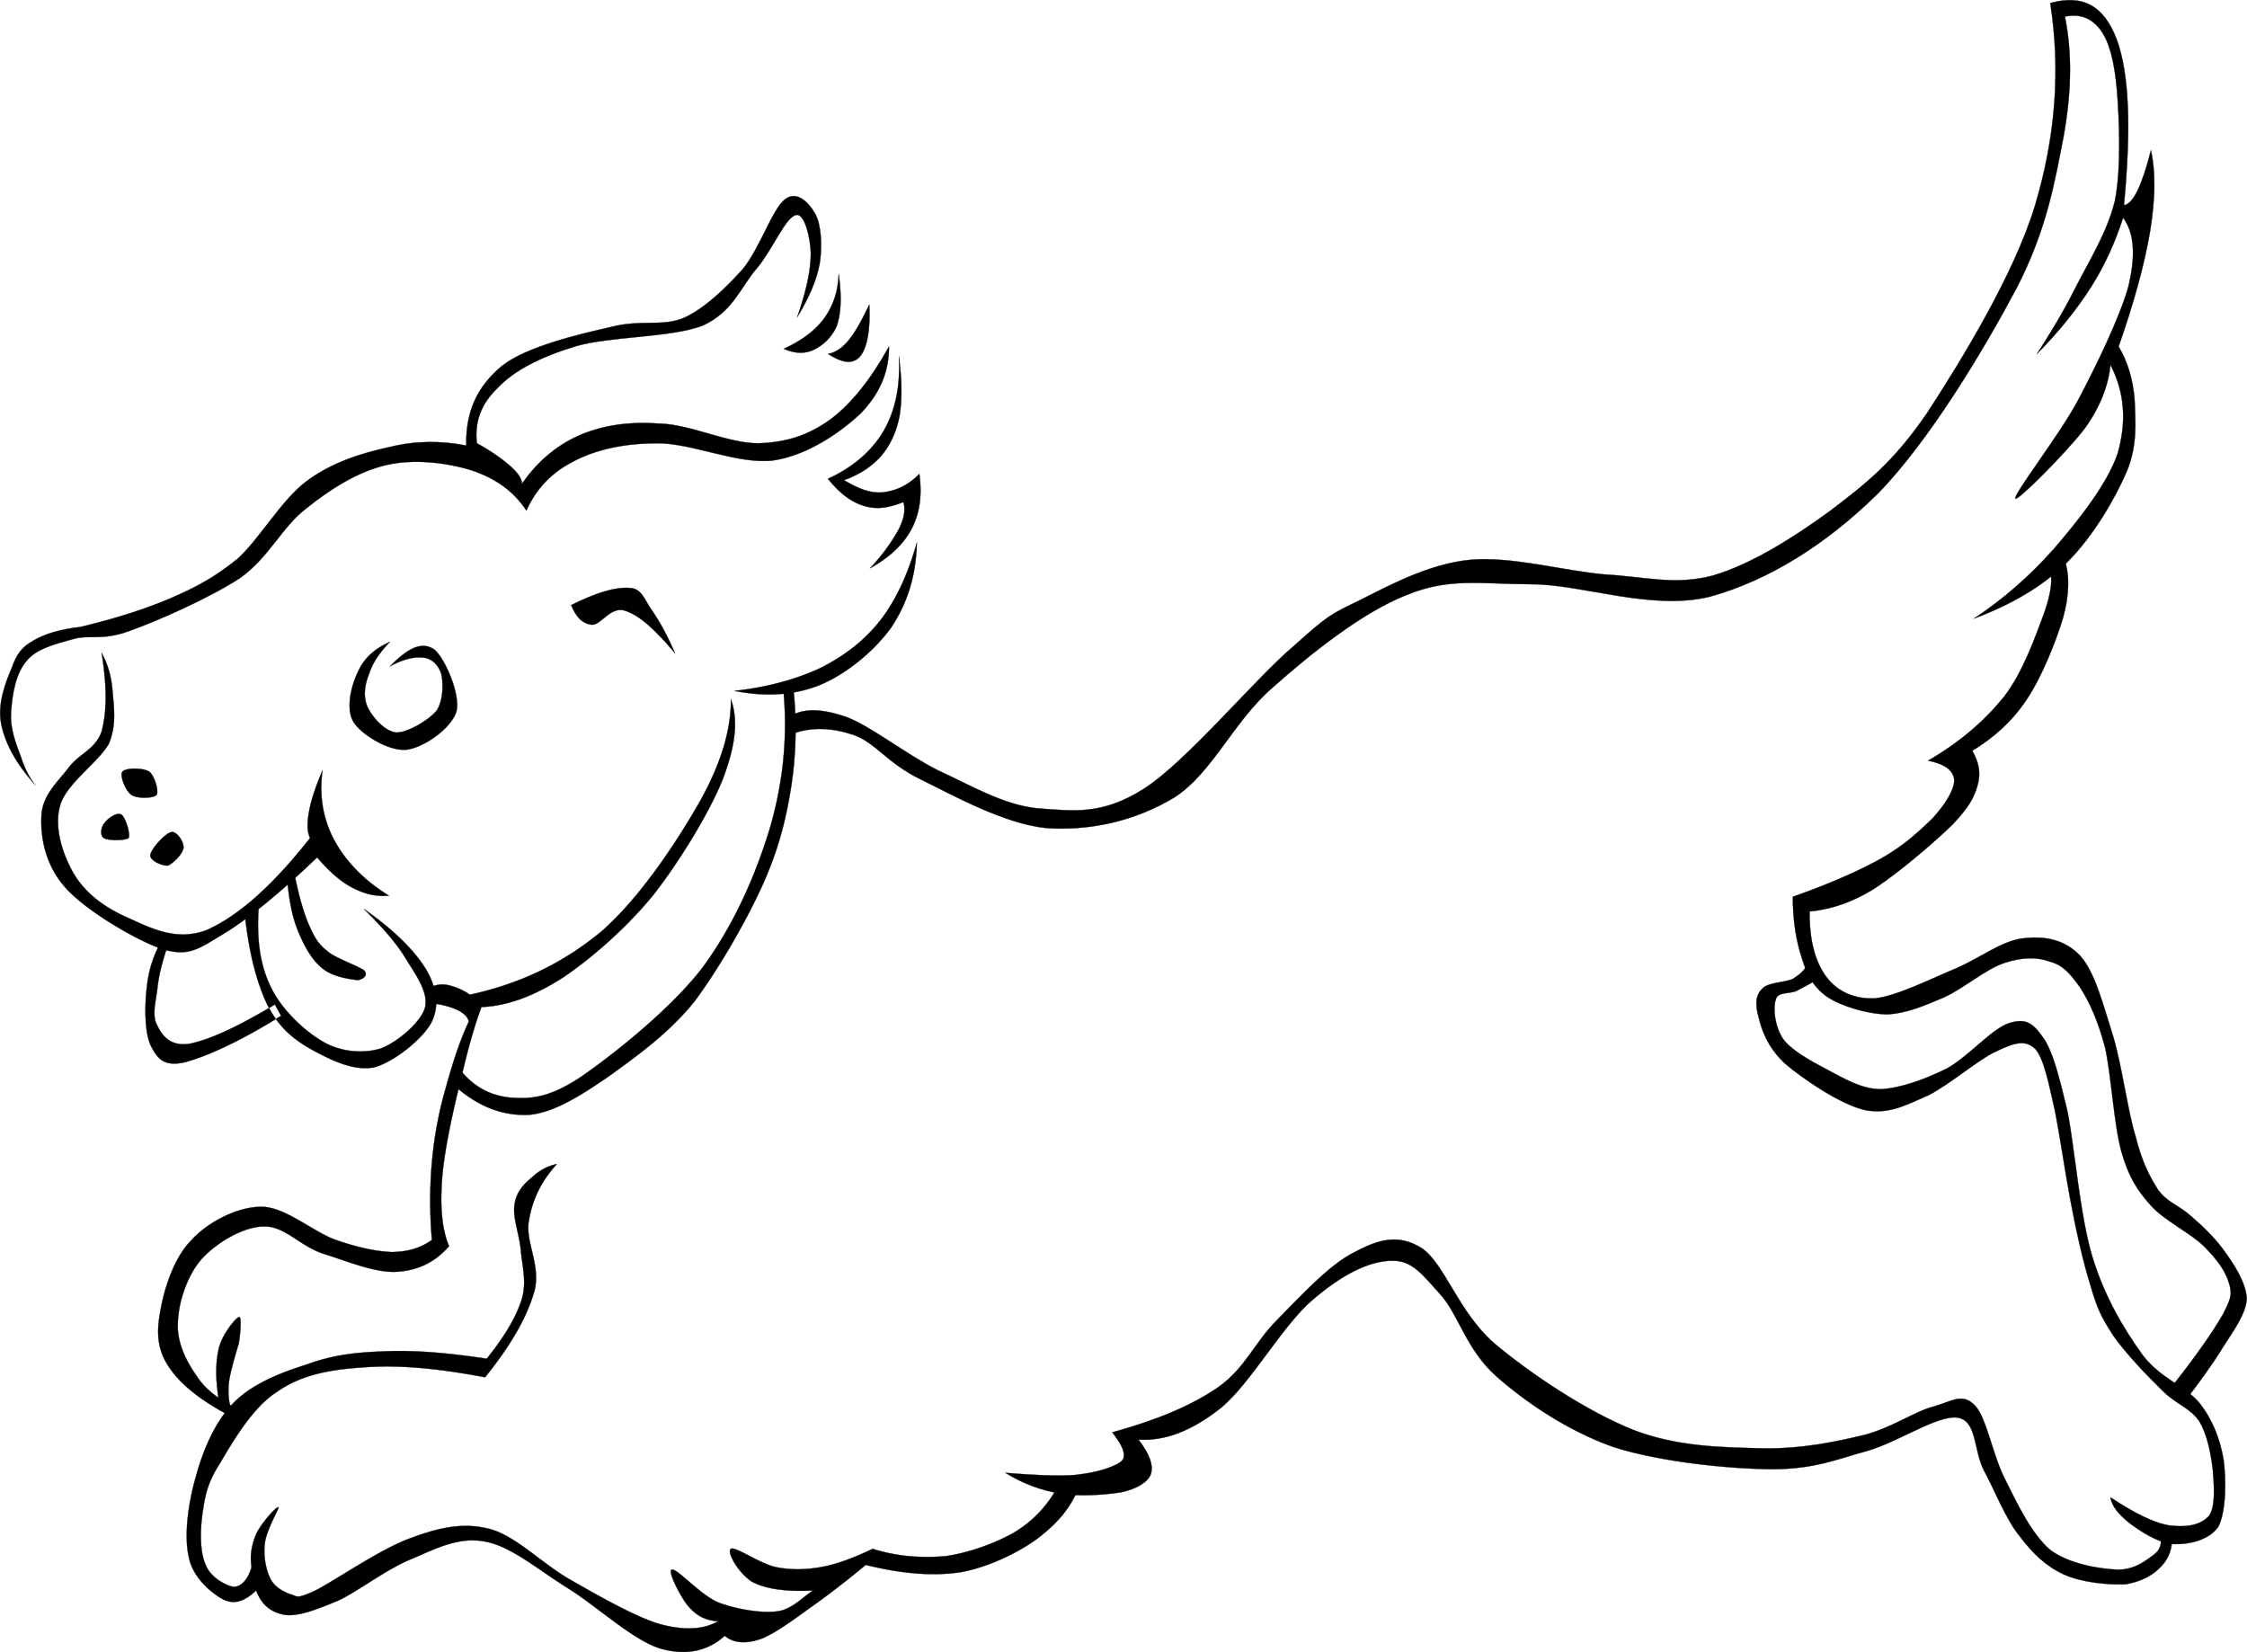
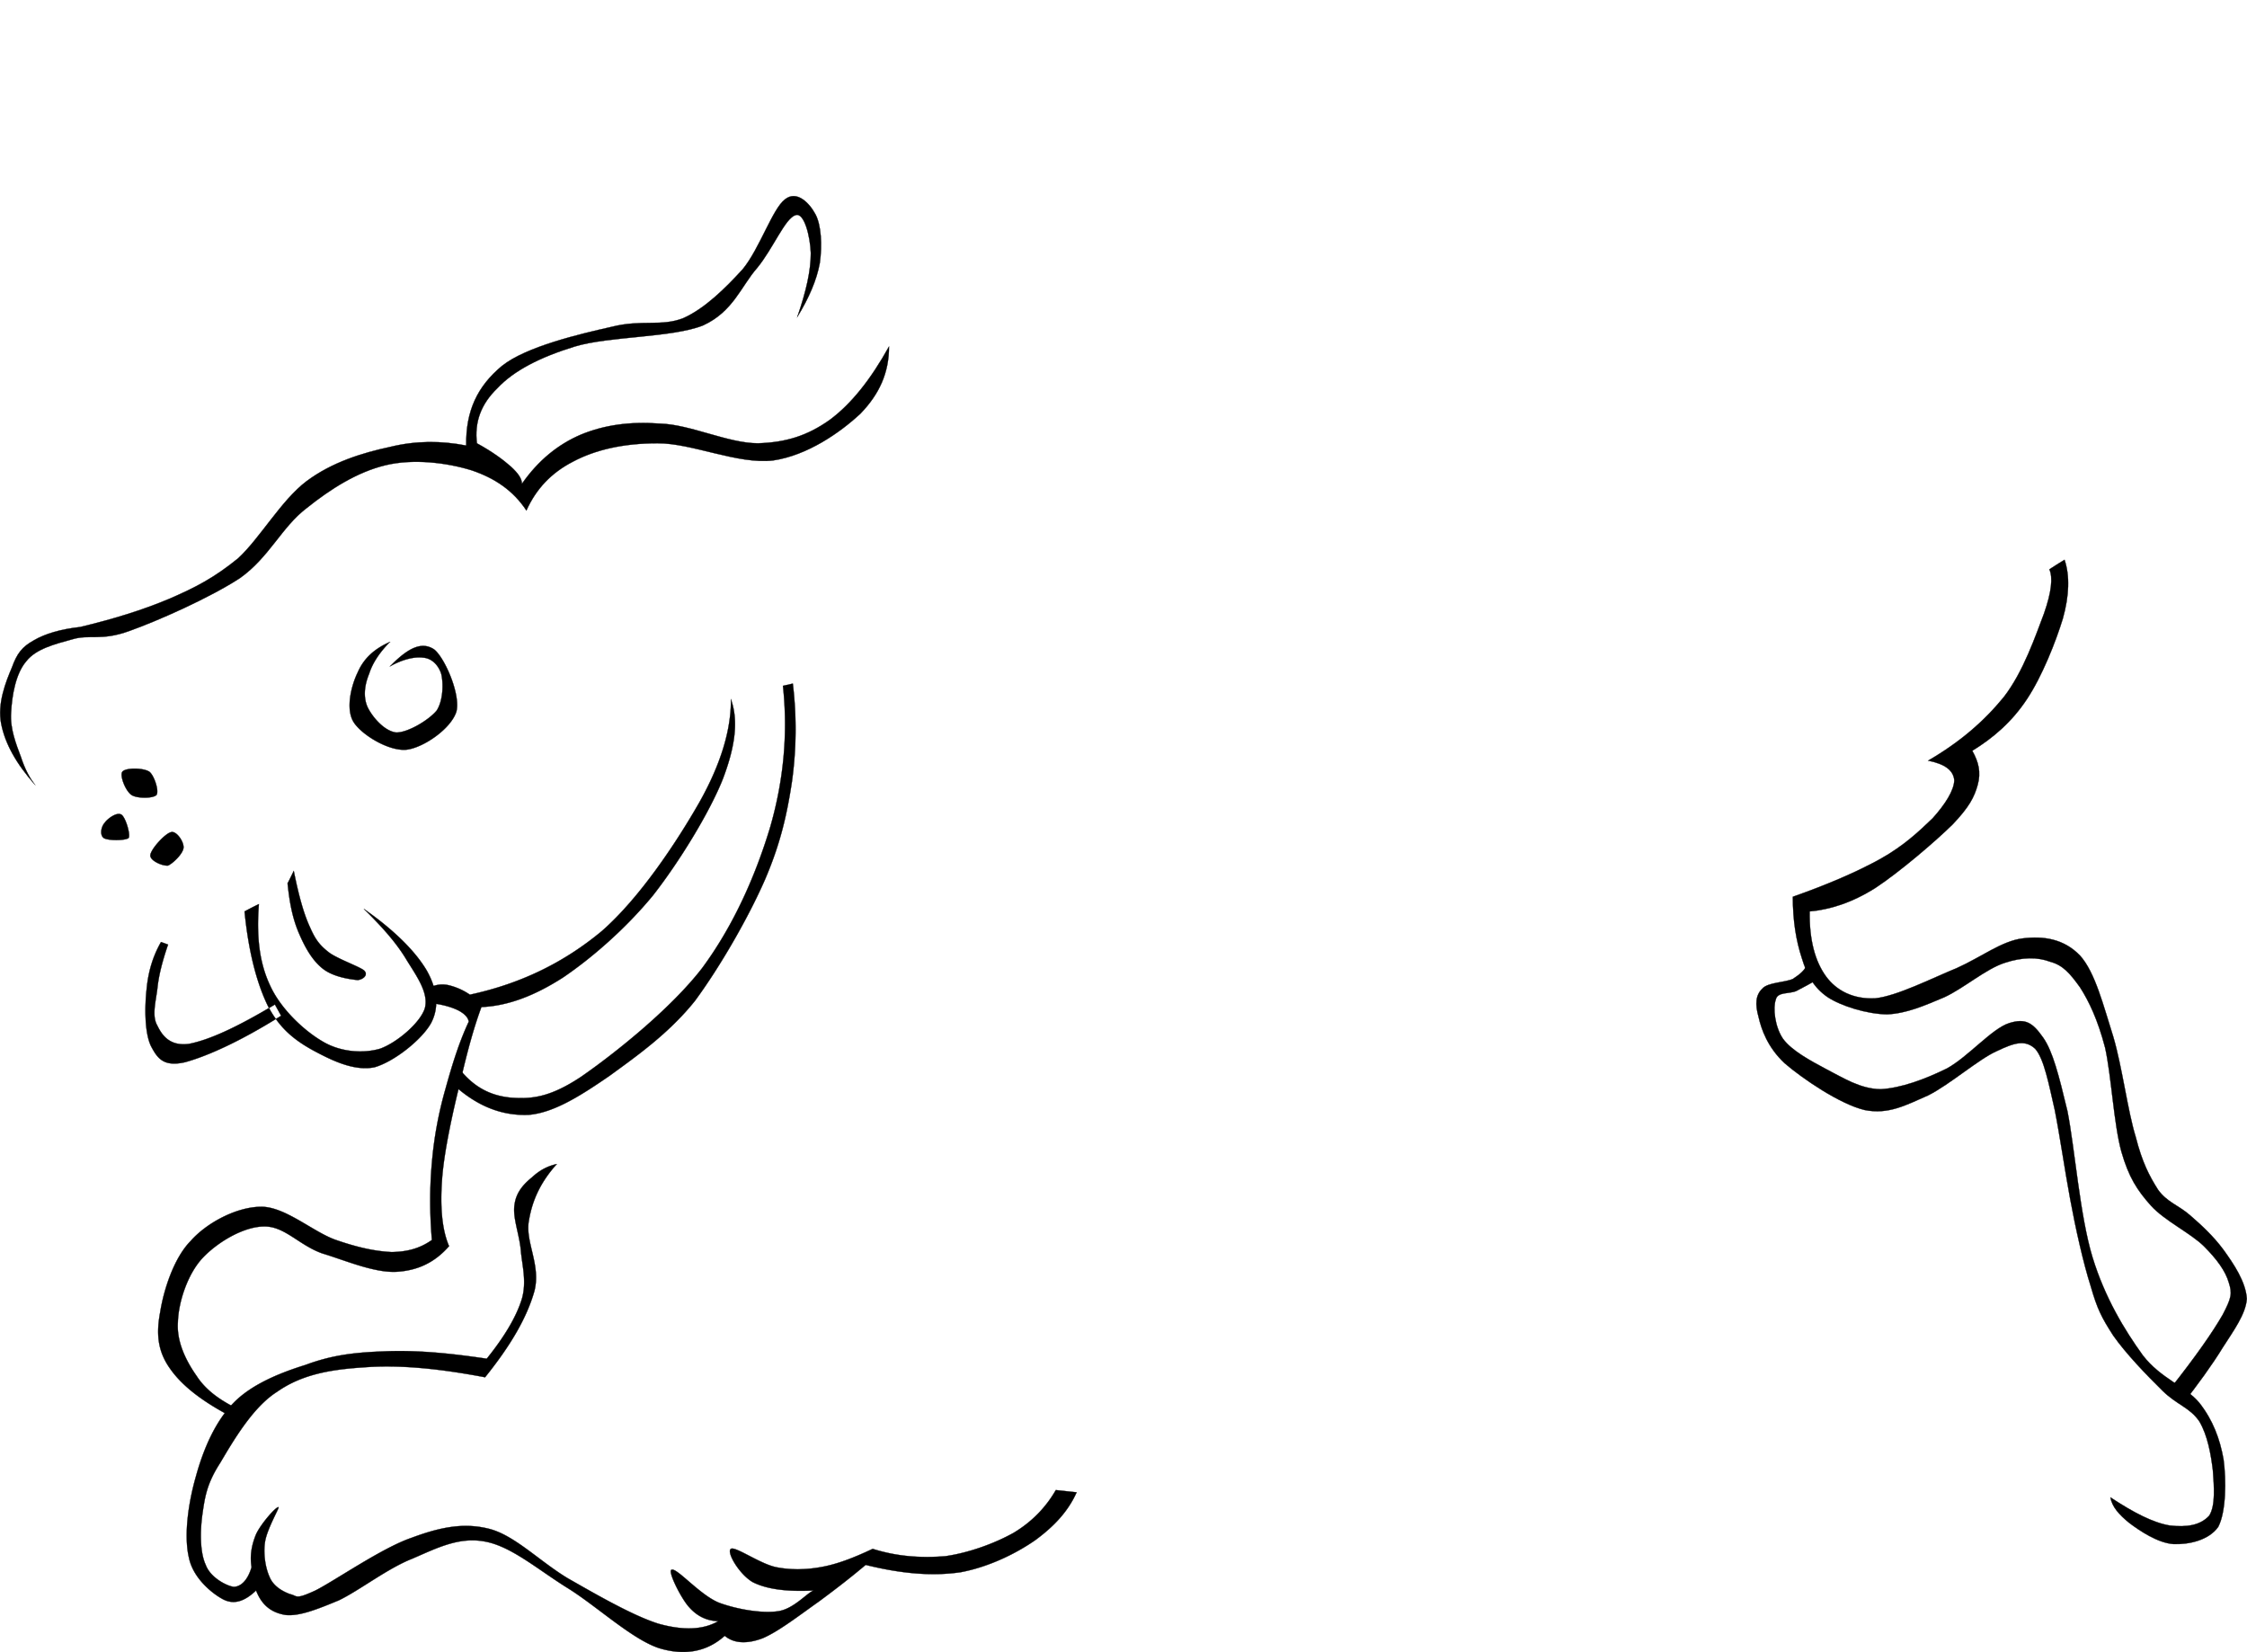
<svg xmlns="http://www.w3.org/2000/svg" viewBox="0 0 287.563 211.425">
  <g stroke="#000" stroke-width=".036" stroke-miterlimit="10" fill-rule="evenodd">
    <path d="M4.513 100.47c-.72-.9-1.332-2.052-1.836-3.6-.612-1.62-1.404-3.636-1.26-5.652.108-2.16.576-5.004 1.944-6.588 1.224-1.584 3.636-2.196 5.868-2.808 2.232-.684 3.708.252 7.344-1.08 3.636-1.296 10.296-4.248 14.148-6.768 3.744-2.664 5.328-6.516 8.496-8.928 3.096-2.484 6.516-4.644 10.116-5.508 3.564-.864 7.884-.324 11.016.648 2.988 1.008 5.328 2.592 7.02 5.148 1.224-2.736 3.168-4.824 5.976-6.264 2.844-1.512 6.444-2.34 10.8-2.34 4.392-.036 10.296 2.736 14.796 2.196 4.392-.648 8.568-3.564 11.16-5.976 2.448-2.52 3.672-5.256 3.672-8.604-2.34 4.212-4.824 7.344-7.596 9.396-2.844 2.016-5.58 2.88-9.18 2.988-3.816 0-8.64-2.412-12.528-2.52-3.888-.288-7.128.18-10.116 1.404-2.952 1.26-5.472 3.312-7.56 6.3 0-.648-.468-1.332-1.404-2.196-.972-.864-2.376-1.908-4.356-2.988-.324-2.7.504-5.004 2.628-7.056 2.088-2.232 5.436-3.96 9.9-5.328 4.392-1.332 12.456-1.116 16.416-2.7 3.852-1.764 4.86-5.004 6.912-7.344 2.052-2.484 3.6-6.408 4.932-6.768 1.08-.396 1.872 2.7 1.944 4.86 0 2.232-.576 4.824-1.728 8.172 1.476-2.412 2.484-4.716 2.88-6.912.324-2.304.18-4.896-.576-6.264-.756-1.404-2.376-3.096-3.888-1.872-1.584 1.188-3.24 6.3-5.4 8.928-2.232 2.448-4.86 5.04-7.596 6.264-2.808 1.116-5.364.144-9.18 1.116-3.996.9-10.944 2.52-14.04 5.004-3.168 2.628-4.644 5.796-4.572 10.188-3.168-.612-6.372-.648-9.756.18-3.528.756-7.416 1.944-10.692 4.392-3.204 2.412-5.94 7.272-8.748 9.864-3.06 2.484-5.4 3.708-8.82 5.184-3.42 1.44-7.164 2.592-11.376 3.6-2.556.288-4.5.864-5.976 1.728-1.476.828-2.124 1.656-2.772 3.456-.756 1.764-1.908 4.644-1.368 7.236.504 2.52 1.908 5.076 4.356 7.812z" />
-     <path d="M100.31 44.638c2.268-1.044 3.996-2.304 5.184-3.924 1.152-1.62 1.764-3.456 1.836-5.652.396 2.844.324 4.86-.216 6.588a6.046 6.046 0 01-3.096 3.168c-1.188.504-2.376.395-3.708-.18zM105.96 45.286c.792-.108 1.8-.684 2.628-1.728.936-1.116 1.692-2.592 2.664-4.572.144 3.313-.288 5.508-1.152 6.588-.9 1.08-2.232.936-4.14-.288zM115.03 45.574c.396 2.988.432 5.364.108 7.56-.396 2.088-1.116 3.672-2.304 5.148-1.26 1.404-2.736 2.412-4.824 3.168 1.836 1.08 3.384 1.728 5.076 1.548 1.62-.216 3.096-.864 4.572-2.34.36 2.7.072 5.004-1.008 7.056-1.08 2.016-2.844 3.636-5.292 5.004 1.8-1.944 2.88-3.564 3.672-5.004.72-1.44.864-2.592.576-3.456-1.872.72-3.384 1.008-5.076.468-1.656-.504-3.132-1.656-4.572-3.456 3.24-1.476 5.616-3.564 7.128-6.12 1.512-2.665 2.16-5.76 1.944-9.576zM94.009 88.414c4.284-.468 7.992-1.512 11.124-2.988 3.06-1.584 5.544-3.492 7.596-6.12 2.052-2.7 3.492-5.94 4.608-9.864-.108 4.248-1.188 7.668-3.24 10.8-2.16 3.024-5.688 5.94-9.072 7.38-3.348 1.368-7.02 1.584-11.016.792zM13.009 83.554c.792 1.44 1.26 3.06 1.404 5.004.144 1.908.54 4.104-.468 6.588-1.296 2.376-5.364 5.04-6.228 7.848-.828 2.772.216 6.12 1.62 8.64 1.404 2.448 3.672 4.284 6.66 5.651 2.88 1.261 6.372 3.313 10.476 1.729 3.96-1.764 8.316-5.544 13.212-11.772-.396-.756-.396-1.908-.144-3.312.252-1.476.828-3.204 1.728-5.328-.432 3.348.072 6.192 1.512 8.928 1.44 2.628 3.672 5.04 6.984 7.092-1.548.145-3.024-.18-4.572-.972-1.62-.828-3.024-2.088-4.608-3.924-4.896 4.68-8.82 7.884-12.168 9.9-3.312 2.016-4.32 2.735-7.596 1.872-3.492-1.225-9.936-5.005-12.528-7.992-2.592-2.952-3.132-6.588-2.988-9.108.108-2.592 2.088-4.356 3.456-6.12 1.296-1.8 3.456-2.34 4.248-4.68.684-2.556.684-5.724 0-10.044z" />
    <path d="M20.605 120.56c-1.008 1.764-1.62 3.708-1.836 5.976-.252 2.269-.288 5.652.576 7.381.792 1.476 1.548 2.664 4.356 2.016 2.736-.756 6.876-2.556 12.276-5.94l-.792-1.439c-4.932 2.952-8.424 4.536-11.016 5.04-2.484.324-3.456-1.152-4.032-2.34-.72-1.225-.216-2.988 0-4.717.18-1.8.684-3.636 1.368-5.651a20.242 20.242 0 00-.9-.326zM31.297 116.64c.504 5.112 1.548 9.144 2.988 12.096 1.476 2.844 3.384 4.356 5.724 5.652 2.34 1.26 5.256 2.735 7.92 2.196 2.52-.721 6.048-3.528 7.236-5.652 1.08-2.052.792-4.356-.576-6.769-1.44-2.411-4.068-5.075-8.028-7.848 2.376 2.34 4.212 4.392 5.508 6.588 1.296 2.088 2.808 4.176 2.304 6.12-.576 1.872-3.6 4.428-5.724 5.184-2.196.648-5.112.433-7.38-.936-2.412-1.404-5.328-4.176-6.66-7.056-1.44-2.988-1.8-6.444-1.476-10.513-.612.289-1.224.613-1.836.938z" />
    <path d="M36.805 113.04c.252 2.521.648 4.536 1.476 6.444.792 1.836 1.728 3.492 3.096 4.536 1.332 1.008 3.348 1.296 4.392 1.404.72-.072 1.44-.685.792-1.261-.756-.54-3.132-1.367-4.356-2.195-1.188-.9-1.8-1.62-2.52-3.276-.828-1.764-1.476-4.176-2.088-7.236-.252.505-.504 1.045-.792 1.584zM49.909 82.149c-2.052.9-3.384 2.16-4.14 3.924-.828 1.692-1.584 4.752-.468 6.408 1.044 1.584 4.5 3.708 6.768 3.456 2.196-.288 5.652-2.7 6.336-4.86.576-2.232-1.548-7.02-2.88-7.992-1.512-.972-3.204-.288-5.616 2.196 1.656-.936 3.204-1.26 4.248-1.116 1.08.072 1.944.936 2.304 2.052.288 1.116.288 3.384-.576 4.716-1.044 1.26-3.744 2.844-5.184 2.808-1.548-.18-3.096-2.052-3.672-3.276-.576-1.332-.36-2.844.216-4.248.432-1.367 1.368-2.771 2.664-4.068zM15.673 98.746c-.396.432.36 2.448 1.152 2.988.684.468 2.772.468 3.204 0 .36-.54-.324-2.556-.936-2.988-.828-.504-2.988-.504-3.42 0zM13.369 105.33c-.432.504-.612 1.512-.108 1.908.504.36 2.772.36 3.204 0 .252-.54-.432-2.7-.936-2.988-.576-.359-1.764.505-2.16 1.08zM19.237 109.44c-.072.684 1.512 1.404 2.268 1.332.648-.288 1.908-1.512 1.98-2.268.072-.792-.9-2.16-1.548-2.017-.756.109-2.628 2.161-2.7 2.953zM93.541 89.494c.036 3.852-1.26 8.244-4.032 13.176-2.88 5.041-7.596 12.205-12.492 16.488-4.932 4.104-10.512 6.769-16.884 8.137a8.184 8.184 0 00-2.772-1.225c-.9-.18-1.62-.036-2.304.288l.36 2.052c1.404.181 2.556.54 3.312.937.72.396 1.188.864 1.26 1.404-1.296 2.771-2.16 5.651-2.988 8.64a49.288 49.288 0 00-1.728 9.396c-.288 3.168-.288 6.517 0 9.9-1.476 1.044-3.06 1.512-5.148 1.548-2.124-.107-4.32-.576-7.128-1.548-2.916-1.008-6.552-4.32-9.648-4.248-3.096.036-6.912 2.052-8.964 4.392-2.16 2.196-3.456 6.337-3.888 9.108-.504 2.664-.36 4.932 1.26 7.2 1.548 2.231 4.212 4.284 8.136 6.3l.936-.936c-2.376-1.116-4.392-2.448-5.652-4.393-1.368-1.943-2.592-4.392-2.412-6.912.072-2.592 1.26-6.155 3.132-8.172 1.872-2.016 5.256-4.067 7.92-4.067 2.628-.036 4.464 2.411 7.452 3.456 2.88.863 6.66 2.52 9.54 2.34 2.736-.181 4.86-1.225 6.66-3.276-.9-2.088-1.152-4.968-.9-8.496.252-3.708 1.476-9.107 2.412-12.852.864-3.744 1.692-6.732 2.628-9.252 3.348-.145 6.732-1.404 10.44-3.78 3.672-2.484 8.028-6.264 11.52-10.512 3.384-4.32 7.236-10.62 8.928-14.868 1.62-4.249 2.016-7.526 1.044-10.225z" />
-     <path d="M28.057 179.53c-.468-2.7-.504-4.896-.108-6.731.36-1.908 2.16-4.104 2.628-4.248.36-.145.216 1.8 0 3.312-.396 1.332-1.008 3.276-1.26 4.86-.216 1.512 0 2.88.36 4.248-.54-.468-1.08-.937-1.62-1.441z" />
    <path d="M71.257 148.97c-1.908 2.124-3.096 4.392-3.564 7.2-.54 2.735 1.584 5.724.684 9.107-.972 3.384-3.024 6.912-6.3 10.98-6.048-1.152-11.124-1.62-15.624-1.261-4.5.288-7.992 1.009-11.016 3.133-3.132 1.979-5.688 6.443-7.272 9.107-1.692 2.628-1.944 4.32-2.268 6.588-.288 2.124-.324 4.824.432 6.444.576 1.584 2.592 2.664 3.564 2.808.9 0 1.8-.792 2.304-2.52-.252-1.512.036-2.916.576-4.212.612-1.332 2.592-3.601 2.88-3.456.072.144-1.476 2.808-1.728 4.392-.252 1.513.036 3.349.576 4.536.468 1.152 1.62 1.836 2.628 2.196.972.216.576.756 3.24-.468 2.556-1.297 8.496-5.437 12.276-6.732 3.672-1.368 6.768-2.016 10.116-1.116 3.204.9 6.3 4.104 9.864 6.265 3.6 2.052 8.316 4.787 11.628 5.832 3.204.899 5.76.792 7.668-.324-1.44-.036-2.664-.612-3.672-1.729-1.044-1.08-2.916-4.823-2.268-4.859.72-.181 3.672 3.312 6.084 4.248 2.268.827 5.4 1.367 7.452 1.079 2.016-.252 3.744-2.34 4.608-2.663.756-.433.756-.433 0 0-3.492.18-6.048-.181-7.812-1.08-1.764-1.044-3.384-3.889-2.772-4.248.54-.36 3.708 1.907 5.76 2.34 1.8.36 3.708.36 5.724 0 2.088-.36 4.212-1.188 6.66-2.34 3.204 1.008 6.264 1.188 9.324.936 2.988-.432 6.264-1.62 8.712-2.988 2.34-1.403 4.14-3.275 5.4-5.472l2.664.288c-1.08 2.412-2.844 4.32-5.292 6.12-2.484 1.728-5.94 3.42-9.54 4.104-3.708.54-7.632.181-12.168-.936-1.836 1.548-3.78 3.06-5.976 4.68-2.304 1.62-5.22 3.889-7.236 4.716-2.016.757-3.672.648-4.824-.323-2.232 2.016-5.076 2.592-8.388 1.584-3.456-1.116-8.064-5.437-11.736-7.704-3.816-2.376-7.2-5.328-10.548-5.94-3.348-.647-6.228.864-9.324 2.196-3.132 1.224-6.768 4.068-9.396 5.328-2.772 1.151-5.04 2.052-6.804 1.872-1.764-.288-3.024-1.188-3.78-3.132-1.44 1.367-2.808 1.872-4.248 1.115-1.476-.792-3.852-2.771-4.356-5.363-.648-2.809-.072-6.948.9-10.332.936-3.42 2.448-7.021 4.824-9.433 2.304-2.376 5.976-3.852 9.216-4.859 3.204-1.188 5.976-1.584 9.972-1.729 3.96-.18 8.136.18 13.212.937 2.232-2.772 3.78-5.328 4.5-7.668.648-2.269 0-4.356-.144-6.265-.216-2.124-1.08-4.212-.792-5.832.216-1.584 1.224-2.628 2.196-3.42.936-.864 1.908-1.439 3.204-1.727zM58.729 136.73c1.872 2.376 3.996 3.492 6.66 3.744 2.556.18 4.896.036 8.964-2.664 4.068-2.808 11.412-8.604 15.516-13.932 4.068-5.509 6.876-11.952 8.712-18.072 1.728-6.012 2.268-12.024 1.62-18.036l1.26-.288a48.65 48.65 0 01-.108 12.528c-.612 4.068-1.44 7.884-3.456 12.564-2.088 4.788-5.724 11.124-8.964 15.517-3.312 4.14-7.452 7.056-10.908 9.575-3.564 2.448-7.056 4.717-10.332 5.005-3.348.144-6.48-1.009-9.54-3.744.18-.722.36-1.442.576-2.197z" />
-     <path d="M100.78 91.87c1.836-1.26 4.14-1.26 7.452-.144 3.168 1.152 7.668 4.788 11.844 6.876 4.104 1.872 8.388 4.464 12.852 4.86 4.32.288 8.028.936 13.463-2.52 5.473-3.492 14.328-14.184 19.08-18.18 4.572-4.104 4.752-4.104 8.604-5.976 3.781-1.908 8.857-4.644 14.113-5.148 5.256-.468 11.844 1.404 17.135 1.872 5.148.288 9.037 1.44 13.896.144 4.896-1.44 10.332-4.86 15.049-8.316 4.5-3.42 8.027-6.156 12.383-12.528 4.357-6.696 11.125-17.712 13.789-26.532 2.627-8.82 3.275-17.316 1.943-25.884 4.176-1.152 6.877.324 8.533 4.716 1.584 4.392 1.836 11.304.898 21.168.576-.108 1.152-.684 1.729-1.872s1.152-2.916 1.729-5.184c.611 2.808.576 6.084-.107 10.368-.721 4.212-2.018 9-4.033 14.76 1.152 1.944 1.836 4.14 2.053 6.876.072 2.628.432 5.616-1.008 9.108-1.512 3.528-4.32 8.316-7.596 11.592-3.24 3.204-7.273 5.472-11.953 7.236 3.779-2.52 7.057-5.364 10.225-8.928 3.096-3.6 6.84-8.28 8.172-12.24 1.115-3.996.936-7.668-.936-11.304-.252 2.556-1.26 5.328-3.313 8.172-2.16 2.844-8.676 9.432-8.855 8.928-.182-.648 5.471-7.884 7.92-12.384 2.447-4.608 5.471-10.872 6.551-14.76.938-3.96.756-6.84-.684-8.784-.973 3.024-2.305 6.048-4.141 8.928s-4.176 5.76-6.875 8.496c1.584-2.484 3.275-5.184 4.932-8.496 1.656-3.276 4.031-6.984 5.041-11.124.826-4.284.539-10.512.252-14.112-.324-3.672-.973-6.192-2.088-7.704-1.152-1.548-2.629-2.124-4.572-1.728.898 4.428.898 9.324-.145 15.228-1.115 5.724-2.125 11.988-6.084 19.62-4.141 7.776-11.053 19.368-17.676 26.172-6.697 6.588-14.004 11.124-21.492 13.212-7.561 1.872-16.416-1.62-22.969-1.584-6.588-.036-10.475-.864-15.947 1.404-5.58 2.196-12.133 7.416-17.027 11.772-5.041 4.32-7.777 11.016-12.637 14.112-5.004 3.024-10.764 4.284-16.308 3.924-5.508-.54-12.06-4.248-16.2-6.264-4.212-2.052-5.796-4.716-8.496-5.652-2.771-.936-5.364-1.08-7.92-.144-.18-.684-.36-1.368-.576-2.052z" />
    <path d="M262.27 72.861c.469 1.044.287 2.88-.684 5.652-1.045 2.736-2.629 7.452-5.148 10.692-2.557 3.132-5.652 5.796-9.684 8.136 2.123.432 3.24 1.224 3.348 2.52-.037 1.296-1.152 3.06-2.771 4.86-1.693 1.62-3.637 3.492-6.66 5.184-2.988 1.656-6.732 3.276-11.232 4.86 0 3.132.432 5.652 1.152 7.848.648 2.124 1.475 3.744 3.311 5.004 1.766 1.152 5.041 2.16 7.598 2.196 2.482-.108 4.787-1.116 7.344-2.196 2.484-1.151 5.328-3.636 7.703-4.392 2.268-.756 4.213-.756 5.832-.144 1.621.432 2.52 1.476 3.816 3.275 1.152 1.8 2.268 4.141 3.203 7.704.793 3.492 1.117 9.828 2.088 13.32.938 3.275 2.018 4.932 3.781 6.912 1.764 1.943 5.039 3.491 6.768 5.184 1.656 1.656 2.771 3.168 3.205 4.68.432 1.368.359 1.908-.793 4.104-1.332 2.304-3.42 5.292-6.66 9.396l1.512 2.053c2.016-2.593 3.781-5.005 5.148-7.236 1.404-2.196 2.951-4.284 3.096-6.264-.145-2.196-1.691-4.465-2.988-6.265-1.332-1.8-2.844-3.168-4.248-4.392-1.512-1.332-2.988-1.692-4.139-3.313-1.117-1.764-2.018-3.491-2.844-6.731-1.045-3.384-1.729-8.964-2.881-12.853-1.26-3.96-2.305-8.208-4.248-10.367-2.088-2.16-4.68-2.521-7.344-2.196s-5.328 2.412-8.389 3.78c-3.24 1.331-7.703 3.6-10.477 3.888-2.771.144-4.967-.972-6.299-2.809-1.369-1.871-2.16-4.644-2.088-8.315 2.52-.216 5.363-1.08 8.387-2.988 3.025-1.979 7.67-5.939 9.9-8.136 2.125-2.232 2.773-3.492 3.205-5.04.467-1.656.107-2.988-.684-4.392 2.699-1.656 5.074-3.708 6.982-6.588 1.945-2.916 3.709-7.38 4.609-10.332.828-2.952.898-5.508.215-7.524-.647.398-1.293.794-1.942 1.225z" />
    <path d="M231.28 123.37c-.289.792-.9 1.297-1.836 1.908-1.008.468-3.24.433-3.924 1.26-.828.792-.936 1.944-.469 3.601.361 1.584 1.152 3.888 3.348 5.939 2.305 1.98 7.057 5.221 10.225 5.977 3.061.612 5.256-.612 8.137-1.872 2.736-1.368 6.479-4.645 8.748-5.652 2.268-1.08 3.635-1.512 4.932-.324 1.152 1.261 1.764 4.572 2.52 7.849.648 3.275 1.26 7.56 1.98 11.448.684 3.708 1.691 8.208 2.627 11.124.828 2.88 1.369 3.96 2.881 6.3 1.584 2.268 4.283 5.076 6.301 7.056 1.871 1.836 3.49 2.124 4.715 3.924 1.045 1.765 1.477 4.177 1.729 6.265.145 2.016.359 4.5-.469 5.796-1.115 1.224-2.844 1.512-5.039 1.26-2.16-.36-4.645-1.656-7.596-3.6.18 1.188 1.115 2.231 2.412 3.275 1.332 1.008 3.635 2.557 5.65 2.7 1.945.072 4.5-.468 5.725-2.196 1.008-1.907 1.045-5.939.684-8.64-.467-2.628-1.367-5.04-3.096-7.236-1.836-2.195-4.896-3.06-7.236-6.084-2.34-3.24-4.859-7.38-6.443-12.563-1.619-5.328-2.268-13.968-3.203-18.685-1.117-4.644-1.873-7.632-3.098-9.396-1.367-1.944-2.268-2.521-4.355-1.872-2.195.684-5.221 4.284-7.955 5.796-2.844 1.404-5.904 2.52-8.496 2.664-2.629-.036-4.824-1.476-6.877-2.521-2.16-1.151-4.5-2.411-5.615-3.924-1.08-1.584-1.297-3.996-.936-5.004.215-1.044 1.691-.72 2.627-1.116.863-.468 1.836-.936 2.771-1.548-.433-.612-.9-1.26-1.369-1.909z" />
-     <path d="M276.42 196.48c.287.864.143 1.836-.828 2.521-.973.72-2.484 1.943-4.68 1.872-2.305-.108-6.121-.721-8.533-2.521-2.412-2.088-4.139-5.76-5.723-8.928-1.656-3.168-2.412-8.028-3.926-9.576-1.619-1.656-2.916-.504-5.256.145-2.412.611-5.219 2.663-8.855 3.636-3.744.899-8.027 1.8-12.996 1.728-5.004-.144-10.871-.144-16.631-2.376-5.941-2.376-13.178-7.2-17.82-11.124-4.537-3.996-6.301-10.116-9.18-12.096-2.988-1.908-5.58-1.152-8.605.468-3.168 1.512-6.984 5.688-9.9 8.641-2.951 2.916-4.031 6.119-7.559 8.64-3.529 2.448-8.1 4.284-13.572 5.796.972 1.296 1.512 2.196 1.476 2.988 0 .684-.576.972-1.584 1.403-1.188.469-2.52.828-4.824 1.08-2.268.145-5.184 0-8.748-.288 2.268 1.404 4.464 2.196 7.02 2.664 2.52.396 5.724.145 7.812-.18 1.944-.432 3.383-1.26 3.78-2.34.359-1.116-.217-2.628-1.584-4.393 3.348.181 6.732-1.044 10.549-4.067 3.779-3.096 7.92-10.62 11.734-13.824 3.709-3.204 7.201-4.968 10.08-5.004 2.701-.108 4.033 1.872 6.336 4.392 2.232 2.521 3.277 6.984 7.021 10.332 3.635 3.24 9.107 7.021 15.047 9.108 5.904 1.908 14.76 2.808 20.305 2.844 5.436 0 8.244-1.26 12.313-2.376 3.924-1.151 9-4.644 11.482-4.212 2.449.432 1.98 4.104 3.313 6.732 1.369 2.483 2.773 6.228 4.609 8.46 1.654 2.195 3.348 3.815 5.615 4.859s5.76 1.368 7.955 1.261c2.053-.36 3.529-1.188 4.572-2.341 1.045-1.115 1.369-2.376 1.369-3.924h-1.584zM73.093 77.434c3.276-1.62 5.616-2.304 7.416-2.196 1.656.036 1.944 1.512 2.952 2.916.972 1.404 1.944 3.168 2.916 5.436-2.556-3.06-4.536-4.824-6.372-5.436-1.872-.612-3.06 1.836-4.248 1.8-1.224-.144-2.016-.936-2.664-2.52z" />
  </g>
</svg>